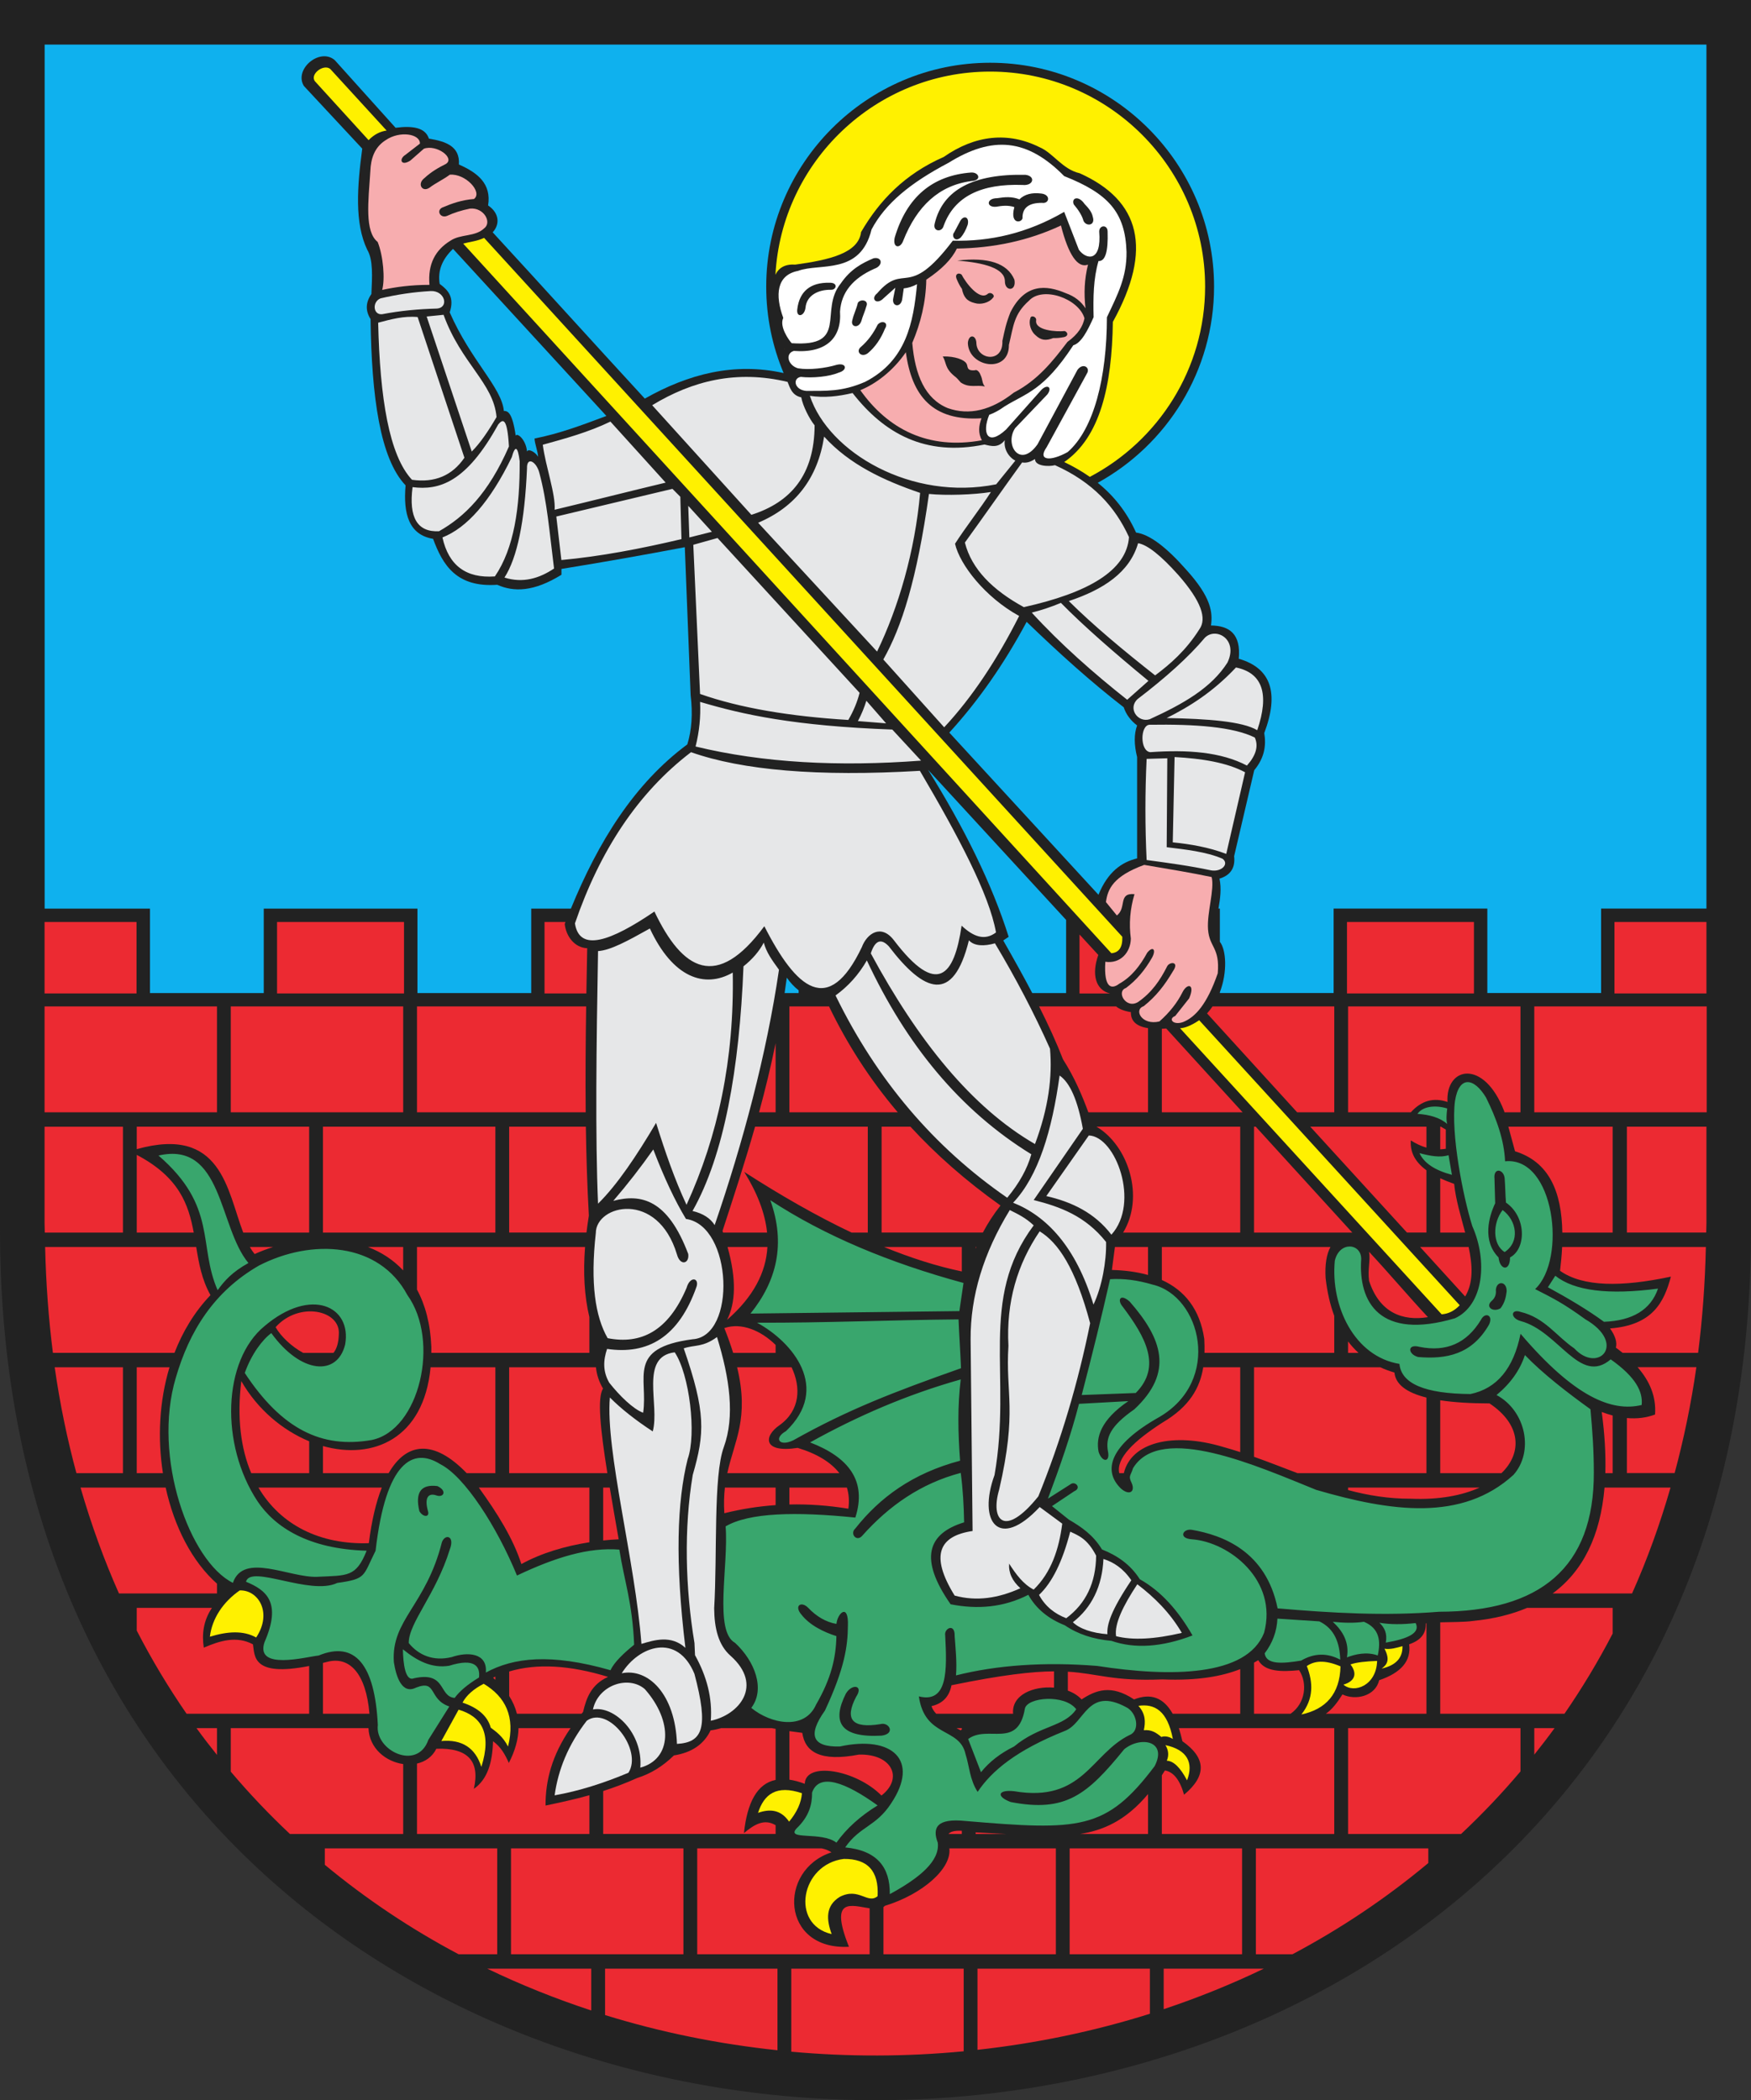
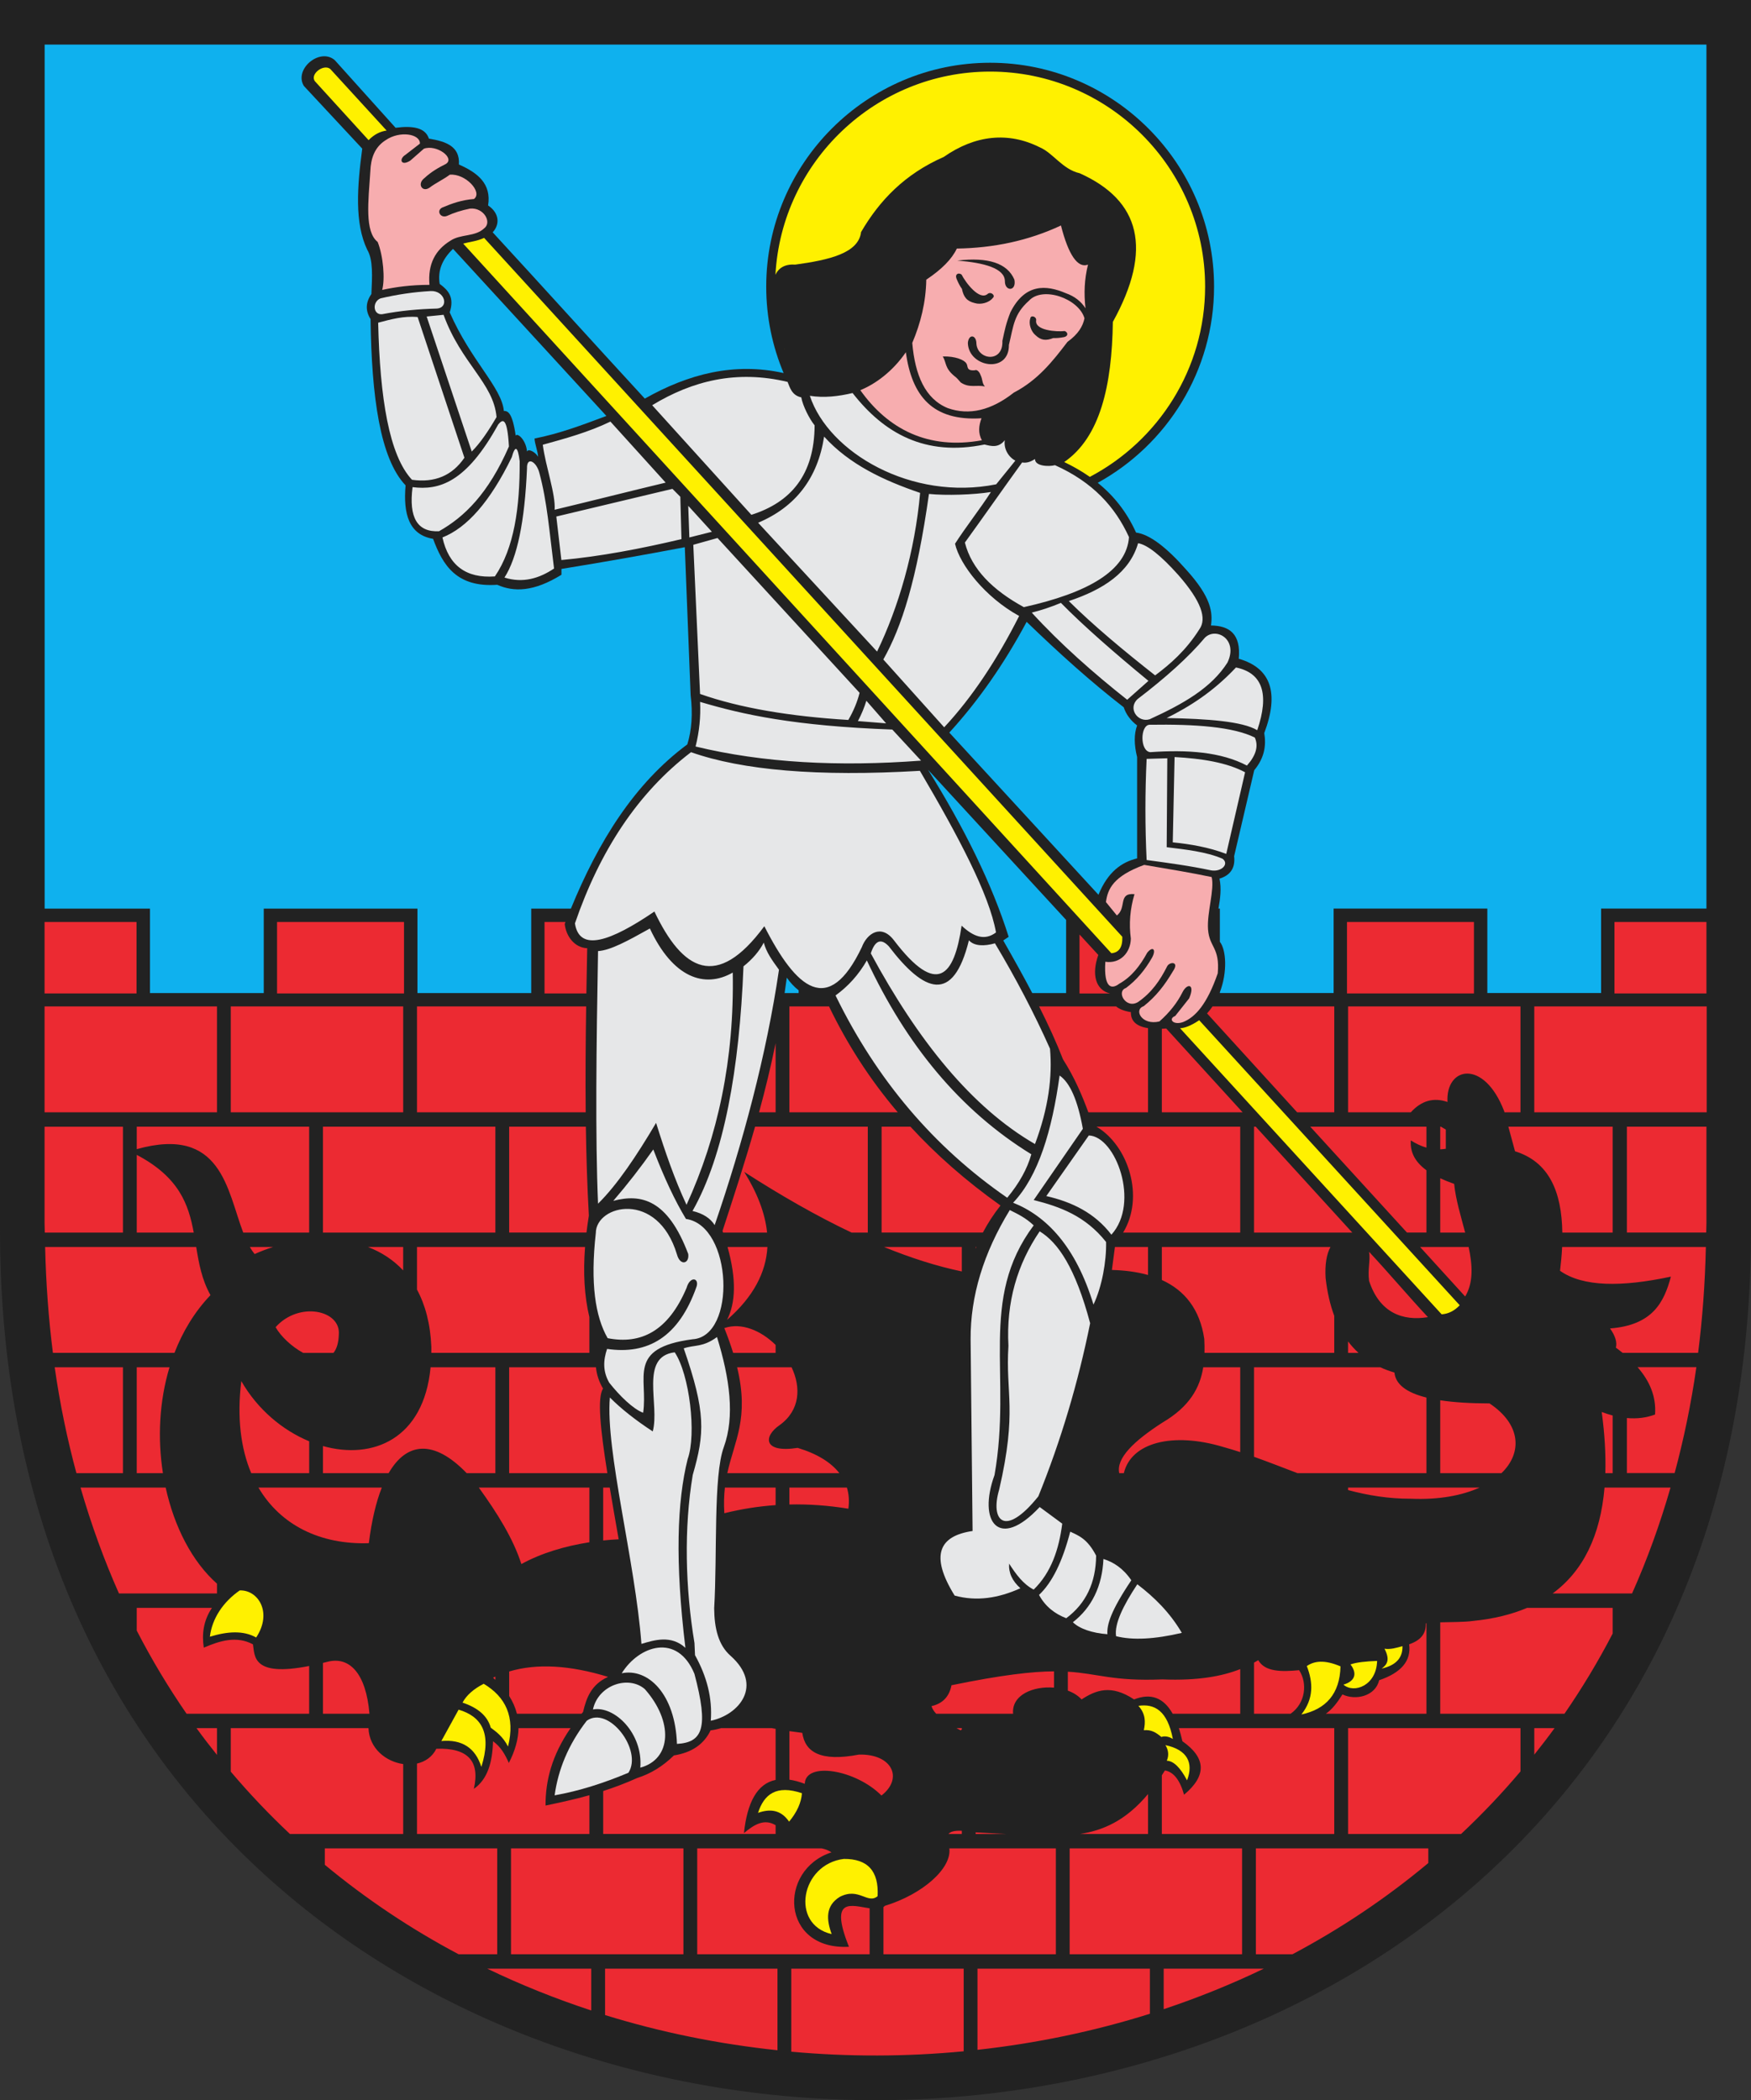
<svg width="543.301" height="651.804">
  <rect width="100%" height="100%" fill="#333333" stroke="none" />
  <defs>
    <marker id="ArrowEnd" viewBox="0 0 10 10" refX="0" refY="5" markerUnits="strokeWidth" markerWidth="4" markerHeight="3" orient="auto">
      <path d="M 0 0 L 10 5 L 0 10 z" />
    </marker>
    <marker id="ArrowStart" viewBox="0 0 10 10" refX="10" refY="5" markerUnits="strokeWidth" markerWidth="4" markerHeight="3" orient="auto">
-       <path d="M 10 0 L 0 5 L 10 10 z" />
-     </marker>
+       </marker>
  </defs>
  <g>
    <path style="stroke:none; fill-rule:evenodd; fill:#222222" d="M 543.301 0L 543.301 381.839C 543.301 741.792 0 741.792 0 381.839L 0 0L 543.301 0" />
-     <path style="stroke:none; fill-rule:evenodd; fill:#ffffff" d="M 337.145 116.089C 338.528 114.168 336.086 112.394 334.321 114.785C 330.192 122.48 326.063 130.183 321.93 137.882C 316.497 145.582 311.575 138.027 314.977 132.871C 318.309 129.386 321.645 125.898 324.973 122.414C 326.641 120.16 324.911 119.066 323.02 121.109C 319.403 125.171 315.778 129.242 312.157 133.312C 306.364 138.687 304.629 134.324 306.942 128.734C 308.532 128.156 310.129 127.281 311.719 126.121C 318.383 121.98 323.747 121.328 333.024 107.16C 335.497 106.449 337.442 102.671 339.325 98.445C 339.176 92.418 339.243 86.464 340.844 81.011C 342.938 81.152 343.879 78.109 343.668 71.859C 343.664 69.613 341.059 69.832 341.063 71.859C 341.864 81.406 337.082 80.668 334.758 77.523C 333.239 73.601 331.715 69.679 330.196 65.757C 318.68 72.441 307.161 74.984 295.637 74.691C 281.442 93.433 280.789 81.015 272.161 91.035C 270.211 92.558 271.661 94.519 273.68 92.996C 275.055 91.765 276.434 90.531 277.809 89.293C 277.594 90.382 277.379 91.472 277.161 92.558C 276.586 95.246 279.7 95.683 279.981 92.558C 280.125 91.546 280.27 90.527 280.414 89.507C 281.793 89.367 283.172 88.937 284.543 88.203C 283.403 100.05 281.247 111.902 268.461 118.496C 261.219 121.664 256.149 121.273 250.204 121.324C 246.442 121.031 245.864 117.394 248.465 116.968C 252.036 117.386 257.309 116.914 260.215 115.652C 263.121 114.867 262.637 112.449 259.563 113.234C 256.25 114.242 251.137 114.898 247.602 114.308C 244.551 113.441 243.469 109.781 246.297 108.91C 256.407 109.675 261.192 104.812 260.641 96.707C 261.008 90.828 264.559 86.394 271.289 83.414C 274.114 82.445 273.77 79.621 271.075 80.148C 267.45 81.668 263.903 83.558 260.86 87.992C 254.051 96.343 263.539 107.75 245.645 106.515C 244.707 105.503 241.739 101.289 243.036 98.671C 240.43 91.554 240.942 85.382 247.602 84.074C 254.34 81.535 266.942 85.527 270.422 71.218C 274.696 63.156 282.45 56.765 294.332 50.515C 307.973 42.046 318.735 43.011 330.196 54.656C 343.832 60.05 349.153 65.824 349.539 78.191C 349.621 85.968 346.864 91.269 343.454 98.457C 343.418 117.199 339.434 133.179 331.282 140.3C 325.926 143.277 321.797 142.988 324.762 138.777C 328.891 131.222 333.02 123.668 337.149 116.113L 337.145 116.089zM 257.805 89.937C 253.973 89.867 250.25 91.605 249.926 95.574C 249.52 98.3 247.063 98.617 247.371 96.035C 248.024 90.367 251.532 87.609 257.391 87.753C 260.149 87.675 259.516 90.054 257.801 89.933L 257.805 89.937zM 272.309 100.781C 271.039 103.371 269.371 105.71 267.125 107.668C 265.371 109.074 267.239 111.168 269.297 109.601C 271.551 107.703 273.309 105.164 274.594 101.992C 275.883 100.019 273.551 99.257 272.309 100.785L 272.309 100.781zM 266.161 94.015C 265.762 95.867 264.879 97.48 264.473 99.332C 263.793 101.46 266.36 102.105 267.243 99.687C 267.68 98.078 268.364 96.707 268.805 95.097C 269.684 93.086 266.957 92.683 266.157 94.011L 266.161 94.015zM 297.977 68.519C 297.336 69.722 296.696 70.933 296.051 72.144C 295.129 73.148 296.293 75.355 298.098 73.714C 298.973 72.707 299.692 71.375 300.266 69.73C 300.829 67.195 298.981 66.793 297.977 68.523L 297.977 68.519zM 301.352 56.195C 304.731 56.035 303.77 53.418 301.352 53.539C 289.266 54.46 281.352 61.179 277.614 73.718C 276.887 77.062 279.375 77.261 280.262 74.683C 284.493 63.992 291.34 57.535 301.352 56.199L 301.352 56.195zM 290.024 69.367C 289.332 71.824 292.223 72.261 292.793 70.089C 296.137 60.878 304.586 56.949 317.258 57.402C 320.707 57.761 321.391 54.668 318.219 54.261C 302.176 53.906 292.567 58.769 290.02 69.363L 290.024 69.367zM 323.043 60.062C 320.157 59.699 317.907 60.3 316.297 61.871C 314.016 60.937 311.723 61.14 309.43 61.507C 305.981 61.507 305.981 64.441 309.071 64.164C 310.957 63.843 312.852 63.636 314.735 64.281C 313.129 70.16 317.668 69.109 317.262 67.3C 317.379 64.402 319.317 62.949 323.289 62.953C 325.618 63.308 326.141 60.41 323.047 60.054L 323.043 60.062zM 333.168 63.441C 334.594 65.128 335.715 66.816 336.18 68.515C 336.977 70.363 339.95 70.078 339.071 67.308C 338.766 65.652 337.477 64.32 336.539 63.324C 334.567 60.468 332.364 61.476 333.164 63.441" />
-     <path style="stroke:none; fill-rule:evenodd; fill:#39a66d" d="M 449.039 344.011C 448.829 345.761 448.688 347.652 449.039 348.847C 447.02 346.957 443.528 345.906 439.817 345.695C 441.219 343.593 444.852 342.753 449.039 344.015L 449.039 344.011zM 449.457 358.515C 449.805 360.543 450.153 362.578 450.504 364.613C 445.196 363.21 441.844 360.964 440.442 357.886C 443.657 358.726 446.801 359.363 449.457 358.515zM 482.582 395.933C 481.817 397.121 481.051 398.312 480.282 399.507C 486.829 403.074 492.797 406.644 497.68 410.226C 506.618 409.875 512.207 406.445 514.45 399.929C 499.071 401.957 488.45 400.625 482.582 395.937L 482.582 395.933zM 466.231 375.546C 470.633 378.765 471.684 385.421 466.86 388.578C 463.086 386.265 463.086 379.609 466.231 375.546zM 451.457 341.714C 452.68 333.789 457.286 334.359 461.063 340.586C 464.352 347.187 466.707 353.8 466.997 360.414C 482.321 358.836 486.223 390.793 476.317 400.074C 481.868 402.914 484.911 404.371 491.86 409.421C 504.946 416.972 495.899 426.511 488.469 418.484C 482.914 414.707 479.332 408.949 471.801 407.156C 468.793 406.117 468.508 409.043 471.801 409.988C 483.664 413.101 490.164 430.097 499.77 421.886C 507.633 427.445 509.797 431.984 509.375 436.046C 500.149 438.261 488.559 433.636 471.797 413.949C 469.629 424.71 464.45 430.945 456.262 432.644C 442.137 432.55 434.793 429.433 434.223 423.296C 420.231 421.003 412.813 405.378 414.164 391.285C 415.579 385.144 422.356 385.808 422.356 390.718C 421.414 404.273 428.192 415.984 451.454 409.132C 460.395 404.976 461.618 391.285 456.821 380.519C 453.903 371.171 450.133 351.906 451.454 341.707L 451.457 341.714zM 463.715 365.871C 463.297 362.234 466.575 362.8 466.86 365.664C 467.063 368.183 467.063 370.707 467.274 373.23C 473.661 377.636 473.594 387.589 468.532 390.253C 468.532 394.664 465.391 394.242 464.969 390.253C 459.864 385.07 461.961 377.57 463.922 373.441C 463.852 370.921 463.782 368.398 463.711 365.875L 463.715 365.871zM 459.52 409.597C 455.121 416.882 448.762 419.683 440.442 418.003C 436.532 416.957 436.817 420.316 440.024 421.156C 448.731 421.894 456.688 420.421 462.036 411.07C 463.43 408.054 460.704 407.144 459.52 409.601L 459.52 409.597zM 464.133 400.347C 464.274 401.746 463.852 402.863 462.875 403.71C 460.707 405.597 463.286 407.418 465.598 406.019C 466.922 404.265 467.274 402.515 467.485 400.765C 467.555 397.543 464.34 397.398 464.133 400.347zM 276.497 559.687C 285.426 546.359 276.942 538.472 260.571 542.031C 252.051 542.242 250.512 538.527 255.957 530.89C 262.196 517.558 263.028 510.628 263.086 504.617C 263.368 497.398 259.883 500.55 259.524 503.988C 256.313 503.429 253.379 501.746 250.719 498.945C 248.621 496.843 246.321 498.316 248.621 501.046C 251.274 504.48 255.75 506.582 259.52 507.773C 259.379 514.636 257.844 521.007 253.231 529C 249.614 537.191 239.028 534.953 233.106 530.05C 237.524 524.234 234.207 515.543 228.075 509.871C 221.438 506.23 226.121 485.769 225.141 473.718C 232.45 469.429 246.914 469.101 265.395 470.988C 269.036 459.632 263.375 452.281 251.348 447.66C 265.883 439.562 281.329 432.839 298.098 428.113C 297.094 436.199 297.231 444.679 297.895 453.336C 283.094 457.269 272.942 464.808 265.403 474.355C 263.59 475.96 265.754 478.625 267.497 476.668C 275.864 467.257 285.821 460.355 298.102 457.117C 298.774 462.222 299.047 467.343 299.149 472.46C 287.801 475.941 285.075 483.753 294.961 497.894C 303.262 499.531 311.332 498.906 319.071 494.957C 321.446 499.226 325.219 502.378 330.391 504.414C 334.375 507.14 339.196 508.753 344.856 509.246C 352.125 511.761 360.512 511.203 370.012 507.57C 365.618 499.91 360.309 493.855 353.661 490.125C 350.696 485.464 346.571 482.734 341.922 480.878C 339.207 476.386 335.497 473.863 331.653 471.628C 329.911 470.226 328.161 468.828 326.411 467.429C 328.715 465.886 331.024 464.347 333.329 462.804C 335.707 461.82 333.606 459.441 332.071 460.703C 329.77 462.171 327.461 463.644 325.153 465.117C 328.825 455.304 332.247 445.496 334.797 435.687C 339.899 435.406 344.997 435.128 350.098 434.847C 341.579 440.656 339.973 446.05 340.879 450.613C 342 453.968 344.442 453.832 343.809 450.613C 342.95 446.195 344.465 442.625 351.981 437.371C 364.293 425.875 360.586 415.441 350.516 403.949C 347.516 401.285 346.559 403.523 348.418 405.628C 355.43 414.949 360.543 424.121 352.399 432.324C 346.809 432.535 341.219 432.742 335.629 432.953C 338.829 420.71 341.793 408.699 344.434 397.007C 348.559 396.734 352.957 397.293 357.637 398.687C 372.594 402.175 379.301 428.554 359.528 439.886C 344.364 448.46 342.055 456.378 347.786 461.957C 350.375 464.265 352.329 463.007 351.137 460.277C 350.02 457.964 350.793 458.175 351.555 455.656C 360.153 441.503 390.34 455.097 408.368 462.378C 431.621 469.171 453.618 472.3 469.582 457.753C 475.981 450.621 473.536 437.902 464.344 432.953C 468.676 429.378 471.614 425.246 473.149 420.55C 478.645 426.273 486.301 432.195 493.485 437.367C 494.11 444.089 494.528 450.183 494.532 456.914C 494.672 486.66 477.696 500.168 446.524 500.214C 429.829 501.57 413.125 500.609 396.418 499.164C 392.825 481.359 379.278 476.421 369.793 474.781C 367 474.355 365.528 477.441 369.793 477.722C 381.539 478.582 396.567 490.558 392.223 506.73C 386.895 520.363 363.188 520.558 340.442 517.027C 324 515.695 309.168 516.812 296.629 519.968C 296.954 515.789 296.465 511.378 296.211 507.781C 296.352 503.574 292.86 505.394 293.278 507.57C 293.844 518.347 294.125 528.714 285.106 526.484C 286.934 539.386 297.735 535.988 299.571 544.351C 300.829 548.273 300.829 552.195 303.34 556.121C 307.707 549.57 315.399 543.187 330.383 537.203C 336.602 534.89 337.368 523.328 349.457 529.847C 352.743 531.457 353.864 537.128 350.504 538.464C 338.555 544.277 336.039 559.554 314.653 555.91C 309.696 555.351 308.926 557.515 313.606 559.269C 330.68 562.578 337.356 557.007 348.829 542.875C 353.93 538.738 362.317 540.277 358.262 548.128C 343.204 568.109 334.957 568.144 299.563 565.152C 290.727 564.238 289.192 567.175 290.969 571.878C 291.672 577.511 285.454 582.765 276.086 587.851C 276.192 579.597 272.215 574.308 262.25 573.351C 266.793 566.753 271.77 566.949 276.5 559.691L 276.497 559.687zM 265.594 526.683C 268.114 522.976 264.34 522.418 262.454 525.632C 258.028 534.437 260.653 539.375 273.563 538.664C 278.032 538.035 275.789 534.32 273.145 535.093C 264.477 536.488 261.965 533.691 265.602 526.683L 265.594 526.683zM 272.305 560.32C 266.93 563.613 262.668 567.46 259.52 571.878C 254.985 568.308 243.731 571.25 247.153 567.464C 251.047 563.75 252 560.043 251.973 556.328C 254.137 550.097 262.313 553.109 272.305 560.32zM 304.379 550.015C 303.055 546.586 301.727 543.148 300.399 539.714C 306.547 535.168 315.844 543.007 318.008 530.257C 318.774 526.753 330.301 525.707 333.938 530.468C 330.235 536 322.551 535.441 314.653 542.027C 310.391 544.128 306.965 546.793 304.383 550.011L 304.379 550.015zM 409.36 503.199C 414.067 505.464 415.668 509.808 415.856 515.097C 411.809 512.925 407.758 513.019 403.707 515.378C 397.957 516.324 392.871 516.707 392.407 513.113C 394.856 509.902 396.176 506.312 396.36 502.347C 400.688 502.628 405.02 502.914 409.352 503.199L 409.36 503.199zM 417.93 514.378C 420.434 513.402 424.051 512.539 427.489 513.781C 428.457 509.324 428.075 505.398 423.207 503.328C 419.985 503.8 416.77 503.652 413.547 503.328C 416.75 506.312 418.707 509.8 417.926 514.382L 417.93 514.378zM 427.989 503.621C 429.582 505.093 430.512 506.988 429.981 509.796C 436.914 508.613 440.793 506.765 439.243 503.722C 435.243 504.183 431.454 504.21 427.989 503.625L 427.989 503.621zM 298.954 398.175C 298.528 401.082 298.102 403.992 297.676 406.906C 276.075 407.16 254.473 407.418 232.864 407.675C 240.997 397.558 243.856 386.043 239.012 372.488C 255.821 383.519 275.997 391.937 298.954 398.171L 298.954 398.175zM 234.911 410.507C 255.829 410.589 276.493 409.652 297.418 409.48C 297.586 414.101 298.012 420.007 298.184 424.632C 277.133 432.078 263.129 437.468 246.18 446.98C 241.817 449.117 239.926 446.375 243.875 444.156C 257.821 430.836 245.997 416.539 234.911 410.511L 234.911 410.507zM 49.176 358.628C 69.184 354.031 67.781 380.863 77.086 391.984C 71.981 394.793 69.562 397.601 67.527 400.418C 61.41 386.488 67.527 374.476 49.176 358.628zM 104.621 491.285C 96.164 495.293 77.723 485.429 76.325 490.902C 82.637 493.492 87.481 497.312 82.059 509.687C 79.149 518.523 94.977 514.21 98.879 513.796C 110.188 509.136 116.309 516.648 117.235 535.367C 116.25 543.269 129.504 549.75 132.911 539.964C 135.075 536.515 137.243 533.066 139.411 529.617C 132.805 527.343 135.692 521.171 129.086 523.761C 124.68 525.98 122.875 520.253 122.204 515.82C 121.336 502.695 132.145 498.332 137.114 478.632C 138.094 475.953 141.188 476.605 139.579 480.828C 135.243 494.906 126.774 503.632 126.825 509.925C 129.891 513.726 134.5 515.668 140.172 514.281C 145.032 512.597 151.309 512.902 150.739 519.093C 159.305 514.421 170.868 513.046 189.426 518.359C 190.606 515.8 193.621 513 196.762 510.449C 196.207 497.203 193.704 490.769 192.176 480.929C 182.723 480.164 172.457 483.25 160.407 488.976C 154.172 473.781 144.121 458.16 136.594 454.406C 128.204 449.117 119.731 453.449 116.536 481.281C 112.524 489.269 113.801 489.988 104.618 491.277L 104.621 491.285zM 98.504 489.367C 89.836 489.746 75.571 481.613 72.262 491.246C 58.812 484.57 47.227 452.171 54.535 427.64C 58.738 413.125 66.387 400.816 80.325 392.789C 96.704 384.339 117.582 385.41 126.418 401.949C 136.598 416.121 130.223 443.847 115.332 446.91C 99.852 449.628 87.45 443.586 75.946 426.105C 78.047 420.199 81.438 415.75 84.184 413.734C 93.364 426.437 104.649 427.218 107.09 417.289C 109.223 405.386 96.516 399.332 82.102 411.539C 69.117 422.168 68.227 448.253 79.914 465.949C 85.289 473.953 95.649 480.761 113.762 481.269C 110.481 489.527 107.813 488.921 98.508 489.363L 98.504 489.367zM 135.723 461.214C 130.618 460.566 128.75 463.156 130.125 469.003C 131.262 470.949 133.375 470.949 132.801 469.003C 131.672 465.027 132.727 463.156 135.477 464.136C 137.668 464.863 138.805 462.675 135.719 461.214L 135.723 461.214zM 141.079 526.949C 142.614 524.847 145.129 522.734 148.625 520.621C 149.036 517.293 147.426 514.445 139.375 516.972C 133.903 517.867 129.278 515.355 125.012 511.863C 125.086 516.246 125.743 521.933 128.418 520.867C 138.563 518.597 136.047 526.55 141.075 526.953" />
    <path style="stroke:none; fill-rule:evenodd; fill:#fff100" d="M 243.403 108.363C 243.387 108.308 243.371 108.253 243.356 108.195C 243.383 108.234 243.407 108.269 243.438 108.312C 243.43 108.328 243.418 108.343 243.407 108.359L 243.403 108.363zM 240.606 85.257C 242.524 50.214 271.7 22.218 307.211 22.218C 343.954 22.218 373.922 52.187 373.922 88.929C 373.922 114.519 359.383 136.82 338.149 148.003C 335.649 146.253 332.993 144.734 330.2 143.398C 341.34 135.75 345.016 119.726 345.297 99.902C 357.762 77.359 353.836 62.203 334.993 53.765C 329.672 52.558 326.743 47.468 322.618 45.718C 312.848 40.816 302.586 41.89 292.809 48.718C 280.707 54.019 272.883 62.234 267.168 72.027C 266.395 78.605 257.196 80.687 246.797 82.117C 243.571 81.914 241.641 83.101 240.614 85.253L 240.606 85.257zM 102.473 21.406C 100.379 19.71 96 23.097 97.754 25.261L 114.368 43.5C 115.997 41.804 117.86 40.808 119.961 40.519L 102.473 21.406zM 150.204 73.824L 348.231 290.734C 348.352 293.949 347.219 295.652 344.836 295.839L 143.715 75.605C 145.879 75.015 148.043 74.863 150.207 73.828L 150.204 73.824zM 366.149 319.117C 367.641 319.05 369.555 318.324 372.086 316.632L 452.918 405.093C 451.27 406.832 449.395 407.769 447.313 407.906L 366.149 319.117zM 272.305 588.484C 272.719 580.71 269.235 576.855 261.825 576.925C 248.485 578.527 245.063 597.265 258.055 600.261C 256.418 595.808 256.071 591.46 260.571 588.699C 266.508 585.621 269.168 591.082 272.305 588.488L 272.305 588.484zM 248.825 556.535C 248.614 559.472 247.289 562.414 244.844 565.359C 242.262 561.605 238.911 561.328 235.204 562.628C 237.051 556.914 240.829 553.832 248.829 556.535L 248.825 556.535zM 361.614 541.609C 362.586 543.214 362.727 544.828 362.032 546.445C 364.125 546.515 366.219 548.543 368.317 552.539C 370.399 547.132 368.438 543.054 361.61 541.609L 361.614 541.609zM 353.231 529.418C 355.485 531.929 355.446 534.457 354.907 536.98C 357.204 536.785 358.602 537.609 360.356 539.082C 361.399 538.66 362.868 539.011 363.918 539.71C 362.239 530.918 358.258 528.679 353.227 529.414L 353.231 529.418zM 405.481 517.066C 407.801 515.472 410.954 515.043 415.934 517.164C 415.719 525.699 411.434 530.464 403.786 532.101C 407.637 527.234 407.469 522.191 405.477 517.066L 405.481 517.066zM 427.289 515.472C 427.09 523.14 420.121 525.695 416.836 522.839C 420.735 521.679 421.036 519.152 419.024 516.566C 420.883 515.898 423.836 515.601 427.289 515.472zM 429.582 511.687C 431.438 511.976 433.297 511.414 435.157 510.89C 435.235 514.332 433.375 516.8 428.684 517.859C 430.282 516.703 431.446 515.242 429.579 511.687L 429.582 511.687zM 74.375 493.597C 79.969 493.355 84.68 500.324 79.485 508.203C 75.43 505.929 70.484 506.328 65.121 507.96C 65.789 502.378 69.16 497.226 74.371 493.601L 74.375 493.597zM 142.297 530.601C 140.516 533.843 138.731 537.089 136.942 540.336C 143.348 539.769 147.489 542.441 149.356 548.367C 152.68 537.824 149.356 532.691 142.297 530.597L 142.297 530.601zM 143.516 528.41C 144.731 526.14 146.922 524.191 150.086 522.57C 156.856 526.625 159.938 532.789 157.629 542.043C 156.004 538.871 153.895 537.41 152.274 536.203C 151.301 532.632 148.379 530.035 143.512 528.414" />
    <path style="stroke:none; fill-rule:evenodd; fill:#0fb1ee" d="M 352.825 266.398C 352.825 255.925 352.825 245.449 352.825 234.972C 351.852 231.046 351.852 227.777 352.825 225.152C 350.789 223.601 349.407 221.722 348.668 219.507C 338.629 211.742 328.594 202.722 318.547 192.992C 311.532 206.086 303.536 217.543 294.551 227.363C 309.977 244.14 325.403 260.918 340.829 277.695C 343.727 270.613 347.973 267.582 352.825 266.402L 352.825 266.398zM 529.473 13.832L 529.473 281.984L 496.789 281.984L 496.789 308.195L 461.489 308.195L 461.489 281.984L 413.797 281.984L 413.797 308.195L 378.5 308.195L 378.5 307.937C 380.887 301.671 380.481 294.804 378.5 292.289L 378.5 281.988L 378.063 281.988C 378.59 279 379.051 275.785 378.379 272.691C 381.809 271.648 383.329 269.328 382.93 265.722C 385.004 256.832 387.082 247.937 389.161 239.046C 392.352 235.199 392.914 231.359 392.274 227.515C 396.981 215.019 394.344 207.332 384.368 204.449C 385.082 196.675 381.411 194.195 375.743 194.121C 376.309 190.039 375.844 185.398 368.075 176.82C 361.95 169.871 356.7 165.828 352.497 165.289C 349.532 158.71 345.438 153.734 340.602 149.843C 362.082 138.003 376.7 115.136 376.7 88.953C 376.7 50.687 345.489 19.476 307.219 19.476C 268.954 19.476 237.743 50.687 237.743 88.953C 237.743 98.453 239.664 107.519 243.145 115.781C 227.836 112.386 213.637 116.035 200.071 123.71C 184.297 106.582 168.649 89.23 152.868 72.101C 155.196 69.597 154.899 66.074 151.446 63.765C 152.532 57.058 148.219 53.609 142.391 51.058C 142.754 45.347 138.266 43.882 133.082 43.023C 131.969 39.574 128.004 38.968 122.739 39.656L 103.86 18.652C 99.207 14.679 91.106 21.511 94.293 26.687C 100.329 33.171 106.36 39.652 112.395 46.132C 110.832 57.89 109.973 69.218 113.946 77.511C 115.832 80.628 115.469 86.003 115.239 91.253C 113.43 93.843 113.344 96.433 114.981 99.031C 115.286 123.187 117.957 142.382 125.844 150.636C 125.075 159.492 126.875 165.976 134.375 167.23C 137.383 175.363 141.594 182.378 154.289 181.492C 159.422 183.777 165.633 183.695 174.204 178.382C 174.204 177.777 174.204 177.171 174.204 176.57C 188.129 174.32 200.629 172.078 212.481 169.828C 213.082 185.125 213.684 200.425 214.289 215.726C 214.981 221.515 214.633 226.621 213.258 231.027C 196.793 243.234 185.661 261.195 177.141 281.996L 164.829 281.996L 164.829 308.207L 129.528 308.207L 129.528 281.996L 81.836 281.996L 81.836 308.207L 46.535 308.207L 46.535 281.996L 13.852 281.996L 13.852 13.843L 529.497 13.843L 529.473 13.832zM 330.797 285.503L 330.797 308.199L 320.286 308.199C 317.692 303.238 314.711 297.875 311.286 291.875C 311.844 291.5 312.407 291.121 312.969 290.75C 307.774 274.253 299.157 256.902 287.965 238.914C 302.239 254.441 316.52 269.972 330.801 285.507L 330.797 285.503zM 247.801 307.351L 247.801 308.199L 243.446 308.199C 243.68 306.625 243.911 305.035 244.129 303.421C 245.188 304.937 246.395 306.269 247.801 307.347L 247.801 307.351zM 140.563 77.23C 156.422 94.515 172.286 111.804 188.153 129.093C 180.571 131.945 173.442 134.625 165.86 136.093C 165.86 137.562 166.95 140.281 166.95 141.753C 166.164 140.351 163.977 139.105 163.508 140.125C 163.305 136.812 160.684 134.203 160.008 135.191C 158.957 127.945 157.539 127.531 156.34 127.543C 155.653 120.195 146.168 112.07 139.532 96.941C 141.094 92.257 139.028 90.019 136.43 88.125C 135.75 84.148 137.129 80.515 140.567 77.234" />
    <path style="stroke:none; fill-rule:evenodd; fill:#e6e7e8" d="M 118.039 92.609C 115.411 93.714 115.766 97.808 118.559 97.519C 124.207 96.437 129.864 95.91 135.524 95.765C 139.426 95.503 138.082 90.121 133.602 90.332C 128.414 90.625 123.223 91.386 118.039 92.609zM 117.34 100.148C 117.875 123.601 120.754 141.343 127.832 148.902C 134.887 149.89 140.309 147.613 144.098 142.062C 139.258 127.507 134.418 112.949 129.582 98.394C 125.176 98.003 121.274 99.117 117.344 100.148L 117.34 100.148zM 132.383 98.222C 134.129 98.05 135.875 97.875 137.629 97.699C 143.106 112.836 153.137 118.859 154.067 129.441C 151.5 133.828 148.93 137.621 146.371 140.136C 141.711 126.164 137.047 112.195 132.383 98.226L 132.383 98.222zM 128.008 151.187C 126.786 160.656 129.516 165.21 136.227 164.867C 144.047 160.441 151.489 153.281 157.914 138.562C 157.395 129.535 156.051 129.957 154.594 131.722C 144.59 149.925 136.133 152.207 128.008 151.187zM 137.282 166.796C 139.204 175.507 144.621 179.539 153.551 178.894C 159.524 170.128 161.329 157.503 161.247 143.121C 160.661 138.503 159.844 138.093 158.797 141.894C 152.102 155.664 144.911 163.789 137.286 166.796L 137.282 166.796zM 156.52 179.25C 162.289 181.066 167.364 179.484 171.911 176.445C 170.45 164.816 169.75 155.636 167.364 146.812C 166.485 143.25 163.395 141.496 163.516 145.41C 162.817 161.839 160.481 173.125 156.52 179.257L 156.52 179.25zM 172.09 158.203C 183.809 155.398 194.825 152.593 206.543 149.785C 200.829 143.472 195.118 137.16 189.403 130.843C 182.52 134.175 175.289 136.125 168.414 138.031C 169.289 144.753 172.442 153.406 172.09 158.199L 172.09 158.203zM 172.614 160.304C 173.133 164.804 173.661 169.304 174.184 173.808C 186.336 172.695 198.813 170.296 211.442 167.32C 211.325 162.937 211.207 158.554 211.09 154.171C 210.278 153.355 209.461 152.535 208.645 151.718C 196.637 154.582 184.621 157.445 172.614 160.308L 172.614 160.304zM 213.543 156.976L 213.895 166.796L 220.887 165.043L 213.539 156.976L 213.543 156.976zM 202.352 125.757C 212.61 137.097 222.871 148.437 233.137 159.777C 245.422 155.882 252.696 147.308 252.758 132.007C 251.153 130.019 249.106 126.003 248.618 123.324C 245.629 122.679 245.082 120.207 244.371 118.527C 228.528 114.742 214.829 118.179 202.36 125.761L 202.352 125.757zM 215.118 169.078L 217.215 215.375C 229.661 219.75 245.168 222.332 263.219 223.441C 264.844 220.636 266.008 217.828 266.715 215.023L 222.637 166.972L 215.118 169.078zM 235.235 162.238C 246.899 157.296 253.723 148.386 255.707 135.5C 263.555 144.168 274.204 149.117 285.497 152.972C 283.871 171.187 278.754 188.55 272.141 202.222L 235.235 162.238zM 307.461 152.699C 304.375 157.55 299.414 163.898 296.325 168.753C 297.829 175.32 305.719 185.41 316.223 191.171C 309.371 204.722 301.684 216.367 292.961 225.722C 286.668 218.707 280.371 211.691 274.075 204.675C 279.762 194.632 284.473 179.996 288.239 153.296C 293.543 153.832 302.161 153.554 307.465 152.699L 307.461 152.699zM 268.817 217.48C 268.18 219.578 267.309 221.683 266.192 223.793C 269.106 224.023 272.02 224.257 274.938 224.492C 272.899 222.152 270.856 219.816 268.817 217.48zM 217.219 217.832C 217.454 222.445 216.993 227.062 215.821 231.683C 236.727 236.757 260.196 237.996 285.786 236.066C 282.813 232.851 279.84 229.636 276.864 226.421C 246.289 225.293 230.465 221.765 217.219 217.832zM 214.418 233.441C 197.844 246.086 186.11 264.105 178.391 286.578C 179.789 295.613 189.528 292.101 203.051 282.898C 211.766 301.195 222.371 307.503 237.157 287.457C 247.043 306.886 257.047 315.691 267.414 293.945C 268.981 289.726 273.411 286.609 277.383 291.843C 290.848 309.523 296.094 302.816 298.371 287.285C 301.926 290.64 305.481 292.101 309.039 289.386C 306.985 277.668 297.274 259.367 285.426 239.23C 253.723 241.109 230.247 239.027 214.411 233.445L 214.418 233.441zM 201.649 288.16C 194.551 292.128 189.395 294.933 185.559 295.175C 185.043 324.586 184.672 352.605 185.559 373.57C 191.567 367.644 197.571 358.628 203.571 348.492C 206.336 357.347 209.305 365.996 213.016 373.921C 222.766 352.617 227.864 328.761 227.356 301.843C 218.571 306.878 208.731 303.394 201.645 288.164L 201.649 288.16zM 221.743 380.222C 230.497 354.734 237.836 327.293 241.704 300.96C 239.489 297.918 237.801 295.578 236.985 292.543C 235.586 295.222 233.485 297.679 230.688 299.906C 229.426 331.796 224.661 358.562 214.875 375.836C 218.098 376.597 220.395 378.058 221.747 380.218L 221.743 380.222zM 214.868 415.648C 228.555 414.875 227.356 380.386 212.844 378.304C 209.469 372.75 206.086 365.562 202.704 356.738C 198.805 362.285 194.661 367.605 190.286 372.695C 198.989 370.39 207.18 372.281 213.547 389.179C 213.954 392.214 211.043 392.976 210.055 389.351C 204.036 369.285 184.879 373.898 184.868 382.687C 183.125 398.285 184.7 408.605 188.539 415.308C 198.891 417.343 207.348 413.113 213.028 399.703C 214.079 396.023 216.875 396.546 216.172 399.175C 210.625 415.101 200.918 420.484 188.364 418.64C 187.172 422.148 187 425.656 189.063 429.164C 192.211 433.136 196.411 437.289 199.555 438.453C 201.161 427.558 194.321 418.375 214.868 415.648zM 189.231 433.722C 187.829 450.207 197.098 484.578 199.024 510.187C 203.012 509.015 208.192 507.339 212.668 511.414C 209.426 484.679 210.071 466 213.368 452.839C 216.161 445.117 213.942 426.531 209.348 419.695C 198.332 421.039 204.801 436.058 202.528 444.246C 197.164 440.738 192.731 437.23 189.235 433.722L 189.231 433.722zM 215.469 509.836C 212.641 492.839 212.176 474.265 214.946 457.75C 218.684 444.785 219.043 438.363 212.149 418.468C 215.586 417.3 217.977 418.238 222.469 414.96C 226.43 427.785 228.063 439.601 224.567 449.16C 221.301 458.097 222.586 482.476 221.594 499.14C 221.645 505.277 222.868 510.535 226.664 513.871C 236.981 523.046 229.344 532.222 220.543 534.039C 221.079 527.015 219.305 520.25 215.649 513.695C 215.594 512.41 215.536 511.125 215.477 509.836L 215.469 509.836zM 210.047 541.23C 209.512 525.671 201.032 517.632 192.907 519.308C 198.227 510.757 210.157 506.644 215.469 519.484C 219.934 536.265 218.063 540.761 210.047 541.23zM 183.985 530.535C 185.614 522.941 195 519.839 200.075 524.222C 208.93 534.214 208.465 545.964 198.676 548.597C 199.551 538.015 190.688 529.312 183.985 530.539L 183.985 530.535zM 172.09 557.191C 173.188 549.253 176.282 541.519 182.055 534.043C 188.817 529.191 199.477 543.16 194.997 550.175C 187.356 553.39 179.715 555.843 172.086 557.191L 172.09 557.191zM 317.145 143.531C 318.875 143.804 320.086 143.101 321.145 142.464C 321.079 144.664 325.34 144.902 327.34 144.371C 339.137 149.664 346.039 157.351 350.301 166.687C 349.582 177.144 337.512 184.015 317.676 188.429C 308.047 183.168 301.477 176.671 299.383 168.386C 305.231 160.32 311.293 151.597 317.141 143.527L 317.145 143.531zM 353.133 168.578C 350.5 177.679 342.329 182.976 331.633 186.543C 339.239 194.101 348.793 202.046 358.414 209.609C 363.032 206.171 367.997 201.882 372.18 195.242C 374.454 192.003 372.852 186.699 365.579 178.418C 360.172 172.367 356.024 169.086 353.133 168.586L 353.133 168.578zM 329.184 187.109C 336.176 194.238 345.825 202.656 356.34 211.312C 354.141 213.261 351.942 215.214 349.743 217.171C 339.368 208.976 328.997 199.832 320.133 190.128C 323.153 189.371 326.168 188.363 329.184 187.105L 329.184 187.109zM 352.946 216.988C 349.848 219.886 353.055 224.359 356.715 223.226C 367.262 218.402 375.84 213.496 380.852 205.64C 384.305 198.425 377.329 194.523 373.875 197.89C 368.766 203.992 361.567 210.39 352.942 216.988L 352.946 216.988zM 362 222.847C 369.161 219.253 376.329 214.785 383.5 207.156C 391.731 208.859 393.926 215.351 390.098 226.628C 385.516 223.867 374.637 223.078 361.997 222.847L 362 222.847zM 356.719 224.929C 353.758 224.988 353.641 233.117 356.907 233.437C 368.442 232.617 378.871 233.367 386.895 237.597C 389.719 234.449 390.536 231.546 389.344 228.902C 382.707 225.589 370.891 224.707 356.719 224.933L 356.719 224.929zM 364.45 234.953C 373.059 235.425 380.727 236.679 386.325 239.679L 380.481 265.015C 375.059 262.937 369.289 261.972 363.887 261.425L 364.45 234.953zM 362.192 235.328C 362.129 244.843 362.067 253.414 362.004 262.933C 367.594 263.625 374.321 264.32 379.352 266.527C 381.485 268.164 378.973 270.687 375.77 270.121C 369.102 268.695 362.442 267.816 355.778 266.91C 355.278 256.445 355.278 245.98 355.778 235.519C 357.914 235.457 360.051 235.394 362.192 235.332L 362.192 235.328zM 259.25 308.941C 263.231 306.066 266.469 302.445 268.969 298.07C 281.149 324.171 297.848 344.613 320 358.238C 318.747 362.734 316.254 367.234 312.524 371.73C 289.778 356.046 272.016 335.113 259.25 308.941zM 270.192 295.875C 271.504 291.847 273.368 291.117 275.786 293.699C 286.711 308.027 295.743 311.675 300.637 291.832C 302.282 293.668 305.391 293.703 308.711 292.765C 315.231 303.66 320.926 314.562 325.793 325.468C 326.567 334.16 325.329 343.867 321.137 355.062C 301.52 343.722 284.84 323.007 270.188 295.878L 270.192 295.875zM 328.774 333.796C 326.418 350.878 322.215 365 314.348 373.269C 324.657 377.367 333.782 386.785 339.286 404.886C 341.914 399.324 343.317 391.57 343.2 385.46C 336.743 377.312 328.844 374.492 320.735 372.441C 325.821 365.07 330.903 357.703 335.989 350.332C 334.411 341.515 332 336.007 328.778 333.8L 328.774 333.796zM 324.653 371.203C 329.047 364.933 333.442 358.668 337.84 352.398C 346.168 352.652 353.813 373.296 344.844 383.191C 339.653 376.398 332.579 373.023 324.649 371.207L 324.653 371.203zM 301.774 475.152C 301.571 454.625 301.368 436.164 301.161 415.636C 301.094 402.273 305.141 388.906 313.317 375.546C 315.786 376.777 318.262 377.949 320.735 380.3C 303.493 403.375 314.075 426.656 308.579 457.793C 303.293 472.324 309.95 481.285 322.59 467.71C 324.786 469.289 327.395 471.289 329.594 472.875C 328.563 480.894 326.157 488.054 320.731 493.336C 317.5 491.679 315.231 488.582 313.11 485.277C 312.907 488.097 314.071 490.644 316.61 492.921C 309.813 496 303.012 497.066 296.207 495.195C 288.434 482.656 291.422 476.664 301.77 475.152L 301.774 475.152zM 322.59 382.152C 328.289 385.625 333.645 393.406 338.25 410.671C 334.516 429.121 329.207 447.043 322.176 464.402C 311.668 477.484 307.204 471.832 310.016 462.336C 315.715 437.742 311.942 432.578 312.899 417.699C 312.164 404.14 315.633 392.394 322.586 382.156L 322.59 382.152zM 332.071 475.359C 329.672 484.652 326.446 491.195 322.387 494.988C 324.325 498.566 327.247 500.839 330.832 502.222C 336.942 497.675 340.032 491.199 340.106 482.796C 337.426 477.609 334.743 476.609 332.071 475.359zM 342.375 483.832C 345.504 484.828 348.454 486.683 351.028 490.445C 344.633 499.957 343.395 504.293 343.61 507.183C 338.871 506.839 334.891 505.46 332.895 503.464C 338.77 498.898 342 492.246 342.375 483.832zM 352.887 491.683C 348.532 498.257 345.715 503.972 346.293 507.8C 351.442 509.105 358.243 508.753 366.696 506.769C 363.024 500.496 358.211 495.742 352.887 491.683zM 251.286 122.843C 255.704 123.535 260.118 123.023 264.539 121.976C 274.278 134.468 287.02 141.734 305.469 137.96C 307.571 138.468 309.805 139.109 311.77 136.609C 311.356 139.281 312.934 141.871 315.043 142.96C 313.016 145.503 311.129 147.761 309.098 150.308C 282.871 155.586 257.075 140.441 251.282 122.847" />
    <path style="stroke:none; fill-rule:evenodd; fill:#f7adaf" d="M 118.563 89.98C 122.844 89.05 127.563 88.41 133.254 88.406C 132.684 81.859 135.157 77.535 139.727 74.726C 142.875 72.566 147.414 73.558 150.219 70.871C 152.739 69.007 150.114 64.332 145.852 64.738C 143.227 65.261 140.836 66.023 138.68 67.015C 136.582 67.836 135.293 65.273 137.282 64.386C 140.192 63.164 143.223 62.058 147.075 61.757C 149.84 59.625 144.418 53.781 139.559 54.218C 137.633 55.679 135.184 56.789 133.262 58.25C 131.02 59.8 129.321 57.058 131.692 55.269C 133.907 53.226 136.118 52 138.336 50.886C 141.309 49.05 135.426 44.726 131.516 46.156C 130.118 47.382 128.719 48.609 127.321 49.836C 124.407 51.707 123.707 49.375 125.75 48.082C 127.262 46.918 128.778 45.746 130.293 44.574C 130.407 41.566 124.055 40.46 119.629 43.523C 116.227 45.691 115.059 49.136 114.907 53.168C 114.282 62.523 113.106 71.871 117.18 75.086C 118.93 79.472 119.508 86.605 118.579 89.992L 118.563 89.98zM 355.024 268.421C 362.481 269.675 370.032 270.937 375.957 272.199C 376.895 276.105 374.45 283.226 374.829 288.46C 375.262 294.132 378.536 293.941 377.844 302.074C 374.539 311.644 370.895 315.679 367.094 317.199C 364.039 318.296 362.344 316.218 364.645 315.312C 366.086 313.488 367.536 311.656 368.981 309.832C 370.922 305.296 368.352 305.043 366.907 307.941C 365.274 311.214 362.883 314.238 359.739 317.015C 354.27 318.332 351.692 313.355 354.836 312.289C 358.762 309.203 361.469 305.605 363.891 301.511C 366.086 298.359 363.004 298.421 362.192 299.816C 359.926 304.3 357.407 307.984 353.141 310.968C 349.36 313.296 346.219 307.687 349.371 306.621C 352.641 304.164 355.215 301.136 357.481 297.168C 358.801 294.71 357.731 293.511 355.973 295.656C 353.747 299.75 351.043 303.214 347.297 305.296C 345.016 307.062 342.434 306.929 342.961 298.488C 347.586 299.179 350.789 295.652 350.879 291.304C 350.254 286.699 350.637 282.101 352.008 277.5C 346.793 277.058 349.684 281.722 346.539 284.117C 345.411 282.73 344.278 281.343 343.149 279.957C 343.7 275.925 345.391 271.949 355.028 268.421L 355.024 268.421zM 281.063 109.332C 276.942 115.312 271.653 119.164 266.938 121.097C 275.504 133.168 287.965 139.675 304.653 136.644C 303.45 134.386 303.672 132.132 304.543 129.812C 289.344 130.769 282.93 122.89 281.067 109.328L 281.063 109.332zM 283.055 106.414C 283.914 116.359 287.004 123.773 294.082 126.664C 300.704 129 307.539 127.386 314.59 121.836C 322.051 117.96 326.68 112.062 331.215 106.105C 334.598 103.671 335.997 101.23 336.497 98.789C 334.707 92.652 323.524 88.683 319.254 93.339C 314.543 97.543 314.493 101.125 313.043 107.046C 313.157 116.082 300.5 114.07 300.305 106.425C 300.563 103.671 302.735 103.878 302.942 106.269C 302.942 111.769 311.329 112.859 311.02 105.808C 311.793 102.226 312.11 100.511 313.508 96.929C 318.008 87.941 324.579 88.359 330.75 91.011C 333.391 91.945 335.411 93.507 336.809 95.683C 336.289 91.121 336.442 86.707 337.586 82.132C 334.43 83.324 331.528 79.175 329.196 69.984C 319.063 74.726 308.254 76.972 296.883 77.144C 295.383 80.363 292.223 83.586 287.407 86.8C 287.278 93.781 285.676 100.273 283.059 106.425L 283.055 106.414zM 292.532 110.621C 296.454 110.523 299.215 111.722 299.829 112.777C 300.473 113.597 299.645 115.179 302.512 114.914C 303.032 114.586 303.879 115.363 304.164 116.199C 305.059 118.039 304.563 118.613 305.571 119.96C 303.086 119.336 300.868 120.539 298.114 118.714C 297.375 117.847 296.77 117.16 296.098 116.691C 293.106 114.199 293.715 112.644 292.528 110.617L 292.532 110.621zM 311.797 87.253C 311.739 90.488 315.465 90.531 314.747 86.789C 312.571 81.703 306.672 79.734 297.036 80.871C 305.383 81.546 311.758 83.269 311.797 87.257L 311.797 87.253zM 306.454 91.218C 303.899 93.437 299.579 87.648 298.356 85.21C 297.411 84.511 296.254 85.039 296.782 86.472C 297.27 87.703 297.942 88.964 298.461 89.632C 298.977 92.183 299.989 93.48 302.457 94.062C 304.266 94.636 306.899 93.968 308.032 92.484C 309.012 91.71 307.434 90.378 306.454 91.218zM 321.489 99.433C 321.051 102.578 327.813 103.023 330.352 102.742C 331.395 103.121 331.559 104.304 330.161 104.621C 328.946 104.863 327.61 104.976 326.825 104.914C 324.543 105.8 323.012 105.668 321.293 104.023C 319.918 102.894 319.09 100.492 319.684 98.836C 319.797 97.668 321.657 98.222 321.497 99.425" />
    <path style="stroke:none; fill-rule:evenodd; fill:#ec2a32" d="M 13.898 382.539C 13.891 381.507 13.828 380.511 13.828 379.472L 13.828 349.683L 38.148 349.683L 38.148 382.543L 13.898 382.543L 13.898 382.539zM 529.473 349.668L 529.473 379.468C 529.473 380.503 529.411 381.496 529.403 382.527L 504.789 382.527L 504.789 349.668L 529.477 349.668L 529.473 349.668zM 529.297 387.007C 529.043 398.343 528.239 409.3 526.891 419.867L 503.465 419.867C 502.797 419.32 502.098 418.785 501.379 418.253C 501.805 416.605 501.207 414.617 499.571 412.289C 512.786 411.265 516.313 404.175 518.45 396.21C 503.102 399.488 491.118 399.402 484.051 394.398C 484.36 391.847 484.586 389.382 484.696 387.011L 529.297 387.011L 529.297 387.007zM 526.352 424.308C 524.723 435.726 522.438 446.664 519.61 457.168L 504.789 457.168L 504.789 440.093C 507.918 440.378 510.829 440.019 513.532 439.003C 513.93 433.371 511.829 428.574 508.11 424.316L 526.352 424.316L 526.352 424.308zM 518.332 461.675C 515.016 473.183 511.039 484.152 506.399 494.535L 481.75 494.535C 491.258 487.558 496.586 476.543 497.856 461.675L 518.329 461.675L 518.332 461.675zM 500.375 506.992C 495.848 515.722 490.84 524.003 485.426 531.863L 446.879 531.863L 446.879 503.496C 450.352 503.386 454.055 503.468 457.149 503.054C 463.442 502.421 469 501.066 473.829 499.007L 500.375 499.007L 500.375 506.996L 500.375 506.992zM 482.352 536.332C 480.317 539.144 478.2 541.867 476.059 544.566L 476.059 536.332L 482.352 536.332zM 471.774 549.773C 465.969 556.652 459.809 563.117 453.34 569.191L 418.282 569.191L 418.282 536.332L 471.778 536.332L 471.778 549.773L 471.774 549.773zM 443.172 578.203C 430.094 589.136 415.961 598.586 401.016 606.519L 389.676 606.519L 389.676 573.66L 443.172 573.66L 443.172 578.199L 443.172 578.203zM 392.121 610.988C 382.063 615.836 371.68 620.023 361.071 623.558L 361.071 610.988L 392.121 610.988zM 356.789 624.98C 339.418 630.457 321.461 634.164 303.293 636.175L 303.293 610.988L 356.789 610.988L 356.789 624.98zM 299.012 636.629C 281.239 638.324 263.297 638.367 245.516 636.754L 245.516 610.988L 299.012 610.988L 299.012 636.625L 299.012 636.629zM 241.235 636.304C 223.079 634.382 205.121 630.769 187.739 625.382L 187.739 610.992L 241.235 610.992L 241.235 636.304zM 183.454 623.961C 172.43 620.336 161.645 616.019 151.2 610.992L 183.454 610.992L 183.454 623.961zM 142.309 606.519C 127.61 598.726 113.688 589.449 100.782 578.746L 100.782 573.66L 154.278 573.66L 154.278 606.519L 142.309 606.519zM 89.977 569.195C 83.532 563.148 77.399 556.695 71.609 549.847L 71.609 536.336L 114.332 536.336C 114.594 542.718 119.805 546.742 125.102 547.484L 125.102 569.195L 89.973 569.195L 89.977 569.195zM 67.324 544.644C 65.152 541.937 63.02 539.171 60.965 536.332L 67.324 536.332L 67.324 544.644zM 57.887 531.867C 52.277 523.726 47.094 515.132 42.43 506.058L 42.43 499.011L 65.758 499.011C 63.125 502.96 62.598 507.109 63.227 511.355C 68.316 509.183 73.398 507.621 78.485 510.324C 79.071 513.98 78.274 520.523 95.922 517.046L 95.922 531.871L 57.883 531.871L 57.887 531.867zM 36.914 494.539C 32.289 484.148 28.309 473.183 24.984 461.679L 51.406 461.679C 54.066 473.851 59.613 484.671 67.324 491.496L 67.324 494.539L 36.918 494.539L 36.914 494.539zM 23.711 457.203C 20.875 446.71 18.598 435.765 16.969 424.343L 38.148 424.343L 38.148 457.203L 23.711 457.203zM 16.418 419.871C 15.074 409.3 14.262 398.347 14.004 387.011L 60.883 387.011C 61.703 392.066 62.602 397.128 65.309 401.949C 60.367 407.132 56.688 413.253 54.137 419.867L 16.418 419.867L 16.418 419.871zM 424.797 388.503C 430.508 394.605 437.344 402.679 443.059 408.785C 435.286 410.046 428.071 407.511 424.797 397.519C 424.332 393.668 425.262 391.226 424.797 388.503zM 223.731 536.332L 239.442 536.332C 239.829 536.41 240.227 536.48 240.657 536.562L 240.657 552.406C 234.895 553.582 231.84 559.468 230.829 568.918C 233.946 566.289 237.114 564.328 240.657 566.457L 240.657 569.183L 187.161 569.183L 187.161 555.855C 190.547 554.761 194.051 553.457 197.723 551.804C 201.864 550.507 205.657 548.175 209.102 544.804C 214.625 543.937 218.418 541.347 220.481 537.027C 221.563 536.894 222.641 536.664 223.727 536.336L 223.731 536.332zM 216.336 573.66L 254.981 573.66C 256.059 573.882 257.094 574.253 257.985 574.886C 241.286 580.324 242.274 605.308 263.414 604.191C 257.157 588.566 264.227 591.429 269.829 592.253L 269.829 606.519L 216.332 606.519L 216.332 573.66L 216.336 573.66zM 244.942 312.347L 257.231 312.347C 262.723 323.765 269.68 334.757 278.559 345.207L 244.938 345.207L 244.938 312.347L 244.942 312.347zM 234.274 349.675L 269.258 349.675L 269.258 382.535L 264.215 382.535C 253.485 377.437 242.368 371.097 230.918 363.71C 234.891 370.125 237.395 376.406 238.012 382.535L 224.352 382.535C 224.297 382.363 224.239 382.195 224.18 382.023C 227.645 371.402 231.118 360.796 234.278 349.675L 234.274 349.675zM 274.293 387.007L 298.434 387.007L 298.434 394.601C 290.668 392.976 282.614 390.41 274.293 387.007zM 228.719 424.343L 245.614 424.343C 248.543 430.546 248.34 437.656 241.879 442.312C 236.914 445.691 236.637 451.043 247.497 449.355C 253.485 451.16 257.817 453.824 260.438 457.199L 225.668 457.199C 227.871 447.082 232.551 440.238 228.711 424.339L 228.719 424.343zM 244.938 461.675L 262.778 461.675C 263.395 463.695 263.555 465.89 263.231 468.234C 257.051 467.226 250.954 466.785 244.934 466.925L 244.934 461.679L 244.938 461.675zM 296.77 536.332L 298.438 536.332L 298.438 536.722C 298.321 536.816 298.2 536.918 298.082 537.023C 297.641 536.793 297.196 536.558 296.774 536.332L 296.77 536.332zM 298.438 568.191L 298.438 569.191L 294.289 569.191C 294.864 568.48 296.102 568.078 298.438 568.191zM 244.942 552.339L 244.942 537.265C 246.161 537.441 247.485 537.625 248.934 537.8C 249.797 543.804 254.625 546.828 266.52 544.543C 276.782 544.277 280.399 551.882 273.5 557.25C 265.481 549.164 249.879 546.652 249.707 553.617C 247.989 552.968 246.403 552.539 244.938 552.336L 244.942 552.339zM 294.559 573.66L 327.614 573.66L 327.614 606.519L 274.118 606.519L 274.118 591.863C 274.27 591.753 274.414 591.636 274.543 591.488C 286.321 587.886 295.348 579.824 294.559 573.664L 294.559 573.66zM 322.407 312.347L 346.321 312.347C 347.274 313.183 348.805 313.777 350.895 314.125C 350.829 316.886 352.594 318.535 356.211 319.086L 356.211 345.203L 337.696 345.203C 335.754 339.976 333.426 334.406 329.829 328.773C 327.797 323.558 325.371 318.218 322.411 312.347L 322.407 312.347zM 273.543 349.675L 282.504 349.675C 290.36 358.242 299.59 366.418 310.438 374.132C 308.235 376.933 306.434 379.734 304.969 382.531L 273.543 382.531L 273.543 349.671L 273.543 349.675zM 302.715 387.007L 302.907 387.007C 302.84 387.168 302.778 387.328 302.715 387.488L 302.715 387.007zM 345.942 387.007L 356.211 387.007L 356.211 395.699C 352.829 394.746 349.067 394.246 345 394.136C 345.313 391.757 345.625 389.382 345.938 387.007L 345.942 387.007zM 327.039 518.707L 327.039 523.765C 320.664 523.222 313.817 525.992 314.348 531.863L 290.477 531.863C 289.747 531.078 289.247 530.293 289.028 529.503C 292.473 528.726 294.543 526.566 295.231 523.023C 310.871 519.808 320.258 518.757 327.036 518.71L 327.039 518.707zM 356.215 556.793L 356.215 569.191L 335.118 569.191C 342.141 568.066 349.176 565.21 356.215 556.793zM 312.321 569.195L 302.719 569.195L 302.719 568.691C 305.918 568.859 309.118 569.027 312.321 569.195zM 331.895 573.66L 385.391 573.66L 385.391 606.519L 331.895 606.519L 331.895 573.66zM 376.211 312.347L 413.997 312.347L 413.997 345.207L 402.477 345.207C 393.168 335.011 383.86 324.8 374.524 314.519C 375.149 313.839 375.707 313.109 376.215 312.351L 376.211 312.347zM 385.563 345.21L 360.497 345.21L 360.497 319.277C 360.934 319.261 361.387 319.242 361.856 319.203C 369.758 327.875 377.657 336.539 385.559 345.21L 385.563 345.21zM 340.223 349.675L 384.817 349.675L 384.817 382.535L 348.481 382.535C 355.204 371.5 350.161 355.562 340.223 349.675zM 360.493 387.007L 412.821 387.007C 411.637 389.164 411.047 392.386 411.313 396.671C 411.821 401.105 412.723 404.988 413.993 408.371L 413.993 419.859L 373.731 419.859C 373.766 418.429 373.735 416.996 373.664 415.543C 372.297 406.289 367.547 400.453 360.5 397.25L 360.5 387.003L 360.493 387.007zM 373.34 424.343L 384.817 424.343L 384.817 450.668C 383.082 450.101 381.336 449.57 379.559 449.078C 363.891 444.363 350.977 447.675 348.704 457.203L 347.278 457.203C 346.266 452.539 351.868 447.179 360.735 441.472C 369.172 436.511 372.34 430.625 373.34 424.347L 373.34 424.343zM 384.821 518.011L 384.821 531.863L 363.856 531.863C 361.036 526.847 357.047 525.378 351.879 527.429C 344.711 522.656 339.977 524.57 335.586 527.429C 334.5 526.226 333.016 525.312 331.329 524.695L 331.329 518.82C 340.684 519.375 345.321 521.843 360.676 521.207C 371.786 521.668 379.317 520.187 384.825 518.015L 384.821 518.011zM 365.77 536.332L 413.993 536.332L 413.993 569.191L 360.497 569.191L 360.497 550.972C 360.813 550.484 361.129 549.992 361.446 549.472C 364.11 549.902 366.098 552.41 367.391 556.992C 374.454 551.117 374.286 545.586 366.875 540.394C 366.547 538.925 366.176 537.574 365.77 536.332zM 418.274 312.347L 471.77 312.347L 471.77 345.207L 466.805 345.207C 466.774 345.093 466.75 344.98 466.715 344.859C 460.473 328.554 448.512 331 449.129 342.007C 444.829 340.519 441.036 341.582 437.754 345.207L 418.278 345.207L 418.278 312.347L 418.274 312.347zM 389.102 349.675L 389.633 349.675C 399.618 360.628 409.594 371.574 419.582 382.535L 389.102 382.535L 389.102 349.675zM 406.543 349.675L 442.594 349.675L 442.594 356.175C 440.911 355.695 439.309 354.914 437.747 353.937C 437.52 357.257 438.75 360.386 442.594 363.199L 442.594 382.531L 436.555 382.531C 426.543 371.554 416.547 360.625 406.547 349.671L 406.543 349.675zM 440.629 387.007L 455.692 387.007C 456.891 392.668 457.223 398.023 454.614 402.375C 449.95 397.238 445.286 392.117 440.629 387.007zM 421.516 419.871L 418.274 419.871L 418.274 416.308C 419.266 417.621 420.344 418.8 421.516 419.871zM 389.102 424.343L 428.286 424.343C 429.668 424.984 431.137 425.527 432.664 425.972C 433.039 429.714 436.524 432.226 442.594 433.742L 442.594 457.195L 402.563 457.195C 398.106 455.507 393.653 453.742 389.102 452.125L 389.102 424.339L 389.102 424.343zM 418.274 461.675L 459.094 461.675C 453.696 464.121 446.481 465.515 437.727 465.132C 430.84 465.16 424.446 464.097 418.278 462.449L 418.278 461.675L 418.274 461.675zM 442.598 503.8L 442.598 531.863L 411.387 531.863C 413.297 530.539 414.84 528.562 416.539 525.875C 420.672 527.851 426.793 526.386 427.918 521.468C 434.809 519.132 437.918 515.418 437.227 510.32C 441.274 508.933 442.481 506.601 442.399 503.836C 442.465 503.828 442.524 503.816 442.59 503.808L 442.598 503.8zM 400.438 531.867L 389.102 531.867L 389.102 516.003C 389.555 515.753 389.993 515.503 390.418 515.246C 392.473 518.878 397.567 518.878 403.09 518.355C 405.743 522.347 405.102 528.644 400.438 531.867zM 476.055 312.347L 529.551 312.347L 529.551 345.207L 476.055 345.207L 476.055 312.347zM 446.875 349.675L 447.09 349.675C 447.582 349.945 448.094 350.242 448.61 350.562C 448.61 352.546 448.61 354.535 448.61 356.527C 448.024 356.625 447.446 356.679 446.875 356.703L 446.875 349.675zM 468.012 349.675L 500.375 349.675L 500.375 382.535L 484.758 382.535C 484.575 369.808 480.614 360.558 470.082 357.308C 469.395 354.765 468.7 352.218 468.016 349.675L 468.012 349.675zM 454.614 382.539L 446.879 382.539L 446.879 365.679C 448.157 366.277 449.59 366.867 451.2 367.425C 451.661 372.238 453.27 377.429 454.614 382.535L 454.614 382.539zM 500.375 439.308L 500.375 457.199L 498.098 457.199C 498.274 451.398 497.911 445.07 496.985 438.218C 498.141 438.652 499.27 439.015 500.379 439.304L 500.375 439.308zM 465.879 457.203L 446.879 457.203L 446.879 434.586C 451.141 435.234 456.274 435.546 462.168 435.558C 471.907 442.011 472.461 450.859 465.875 457.203L 465.879 457.203zM 500.938 286.132L 529.473 286.132L 529.473 308.324L 500.938 308.324L 500.938 286.132zM 417.942 286.132L 457.336 286.132L 457.336 308.324L 417.942 308.324L 417.942 286.132zM 344.395 308.328L 334.95 308.328L 334.95 290.023C 336.895 292.136 338.836 294.261 340.786 296.378C 338.668 302.296 339.868 307.222 344.395 308.324L 344.395 308.328zM 168.957 286.132L 175.461 286.132C 175.379 286.343 175.301 286.554 175.219 286.765C 175.645 290.57 178.227 294.113 182.2 294.285C 182.114 298.964 182.016 303.636 181.938 308.316L 168.957 308.316L 168.957 286.125L 168.957 286.132zM 85.965 286.132L 125.36 286.132L 125.36 308.324L 85.965 308.324L 85.965 286.132zM 13.828 286.132L 42.363 286.132L 42.363 308.324L 13.828 308.324L 13.828 286.132zM 13.828 312.347L 67.324 312.347L 67.324 345.207L 13.828 345.207L 13.828 312.347zM 71.606 312.347L 125.102 312.347L 125.102 345.207L 71.606 345.207L 71.606 312.347zM 42.43 349.675L 95.926 349.675L 95.926 382.535L 75.465 382.535C 70.445 369.382 68.762 349.273 42.434 356.644L 42.434 349.679L 42.43 349.675zM 60.113 382.539L 42.434 382.539L 42.434 358.421C 55.605 365.355 58.504 373.824 60.113 382.539zM 77.512 387.007L 84.743 387.007C 82.774 387.632 80.856 388.367 79.004 389.203C 78.465 388.543 77.973 387.804 77.516 387.007L 77.512 387.007zM 114.172 387.007L 125.098 387.007L 125.098 394.277C 122.008 390.968 118.282 388.589 114.172 387.007zM 103.465 419.871L 94.067 419.871C 90.516 417.953 87.098 414.726 85.516 411.894C 92.704 403.808 105.782 406.539 105.129 414.187C 105.043 416.867 104.43 418.699 103.469 419.871L 103.465 419.871zM 42.43 424.343L 52.594 424.343C 49.398 434.929 48.867 446.445 50.555 457.203L 42.43 457.203L 42.43 424.343zM 95.93 447.308L 95.93 457.203L 77.95 457.203C 74.707 449.527 73.488 439.941 74.871 428.628C 79.895 437.406 87.661 443.886 95.93 447.308zM 80.188 461.675L 118.465 461.675C 116.657 466.261 115.297 472.062 114.442 478.933C 99.438 479.437 87.067 473.375 80.192 461.675L 80.188 461.675zM 129.383 312.347L 181.875 312.347C 181.715 323.3 181.621 334.25 181.731 345.207L 129.383 345.207L 129.383 312.347zM 100.207 349.675L 153.704 349.675L 153.704 382.535L 100.207 382.535L 100.207 349.675zM 129.379 387.007L 181.532 387.007C 180.922 394.933 181.297 402.226 182.871 408.757L 182.871 419.867L 133.836 419.867C 133.84 419.253 133.844 418.632 133.836 417.992C 133.539 410.804 131.93 404.937 129.383 400.238L 129.383 387.011L 129.379 387.007zM 133.602 424.343L 153.704 424.343L 153.704 457.203L 144.805 457.203C 134.606 446.632 126.145 447.543 120.586 457.203L 100.211 457.203L 100.211 448.789C 115.664 453.128 131.504 446.605 133.602 424.347L 133.602 424.343zM 148.563 461.675L 182.875 461.675L 182.875 478.648C 175.282 479.828 167.899 482.035 161.77 485.414C 159.235 477.496 154.282 469.589 148.567 461.671L 148.563 461.675zM 153.707 520.343L 153.707 521.339C 153.473 521.121 153.231 520.906 152.981 520.687C 153.223 520.574 153.461 520.453 153.707 520.343zM 114.637 531.867L 100.211 531.867L 100.211 516.089C 100.637 515.988 101.067 515.882 101.508 515.769C 108.489 513.898 113.59 519.425 114.633 531.871L 114.637 531.867zM 160.895 536.332L 177.039 536.332C 171.168 544.847 169.239 552.753 169.274 560.363C 173.747 559.425 178.227 558.457 182.879 557.156L 182.879 569.191L 129.383 569.191L 129.383 547.332C 131.918 546.757 134.133 545.269 135.387 542.734C 145.137 542.386 149.012 546.535 147.024 555.179C 151.34 552.195 152.801 546.836 152.973 540.398C 155.477 542.203 156.766 544.628 157.883 547.14C 159.836 543.347 160.832 539.746 160.883 536.332L 160.895 536.332zM 158.559 573.66L 212.055 573.66L 212.055 606.519L 158.559 606.519L 158.559 573.66zM 240.661 323.753L 240.661 345.207L 235.524 345.207C 237.399 338.316 239.133 331.207 240.661 323.753zM 157.985 349.675L 181.778 349.675C 181.911 358.875 182.204 368.074 182.715 377.273C 182.43 379.054 182.18 380.8 181.973 382.531L 157.985 382.531L 157.985 349.671L 157.985 349.675zM 225.743 387.007L 238.118 387.007C 237.672 394.867 233.825 402.437 225.586 409.632C 228.223 404.418 228.571 397.144 225.743 387.007zM 240.657 417.406L 240.657 419.871L 227.481 419.871C 226.75 417.5 225.852 414.949 224.743 412.175C 230.039 410.355 236.121 412.937 240.657 417.406zM 157.985 424.343L 184.918 424.343C 185.133 426.632 185.864 428.839 187.114 430.96C 185.274 433.742 186.262 443.441 188.454 457.199L 157.981 457.199L 157.981 424.339L 157.985 424.343zM 187.161 461.675L 189.192 461.675C 190.016 466.628 190.965 472.015 191.961 477.722C 190.368 477.804 188.762 477.925 187.157 478.093L 187.157 461.671L 187.161 461.675zM 224.926 461.675L 240.657 461.675L 240.657 467.121C 235.286 467.492 229.981 468.336 224.743 469.64C 224.559 466.679 224.649 464.066 224.922 461.675L 224.926 461.675zM 180.446 531.867L 160.387 531.867C 159.914 529.964 159.118 528.136 157.989 526.367L 157.989 518.75C 166.551 516.199 176.774 516.765 188.672 520.429C 183.497 522.75 181.946 526.902 180.914 531.32C 180.758 531.5 180.602 531.679 180.45 531.863" />
  </g>
</svg>